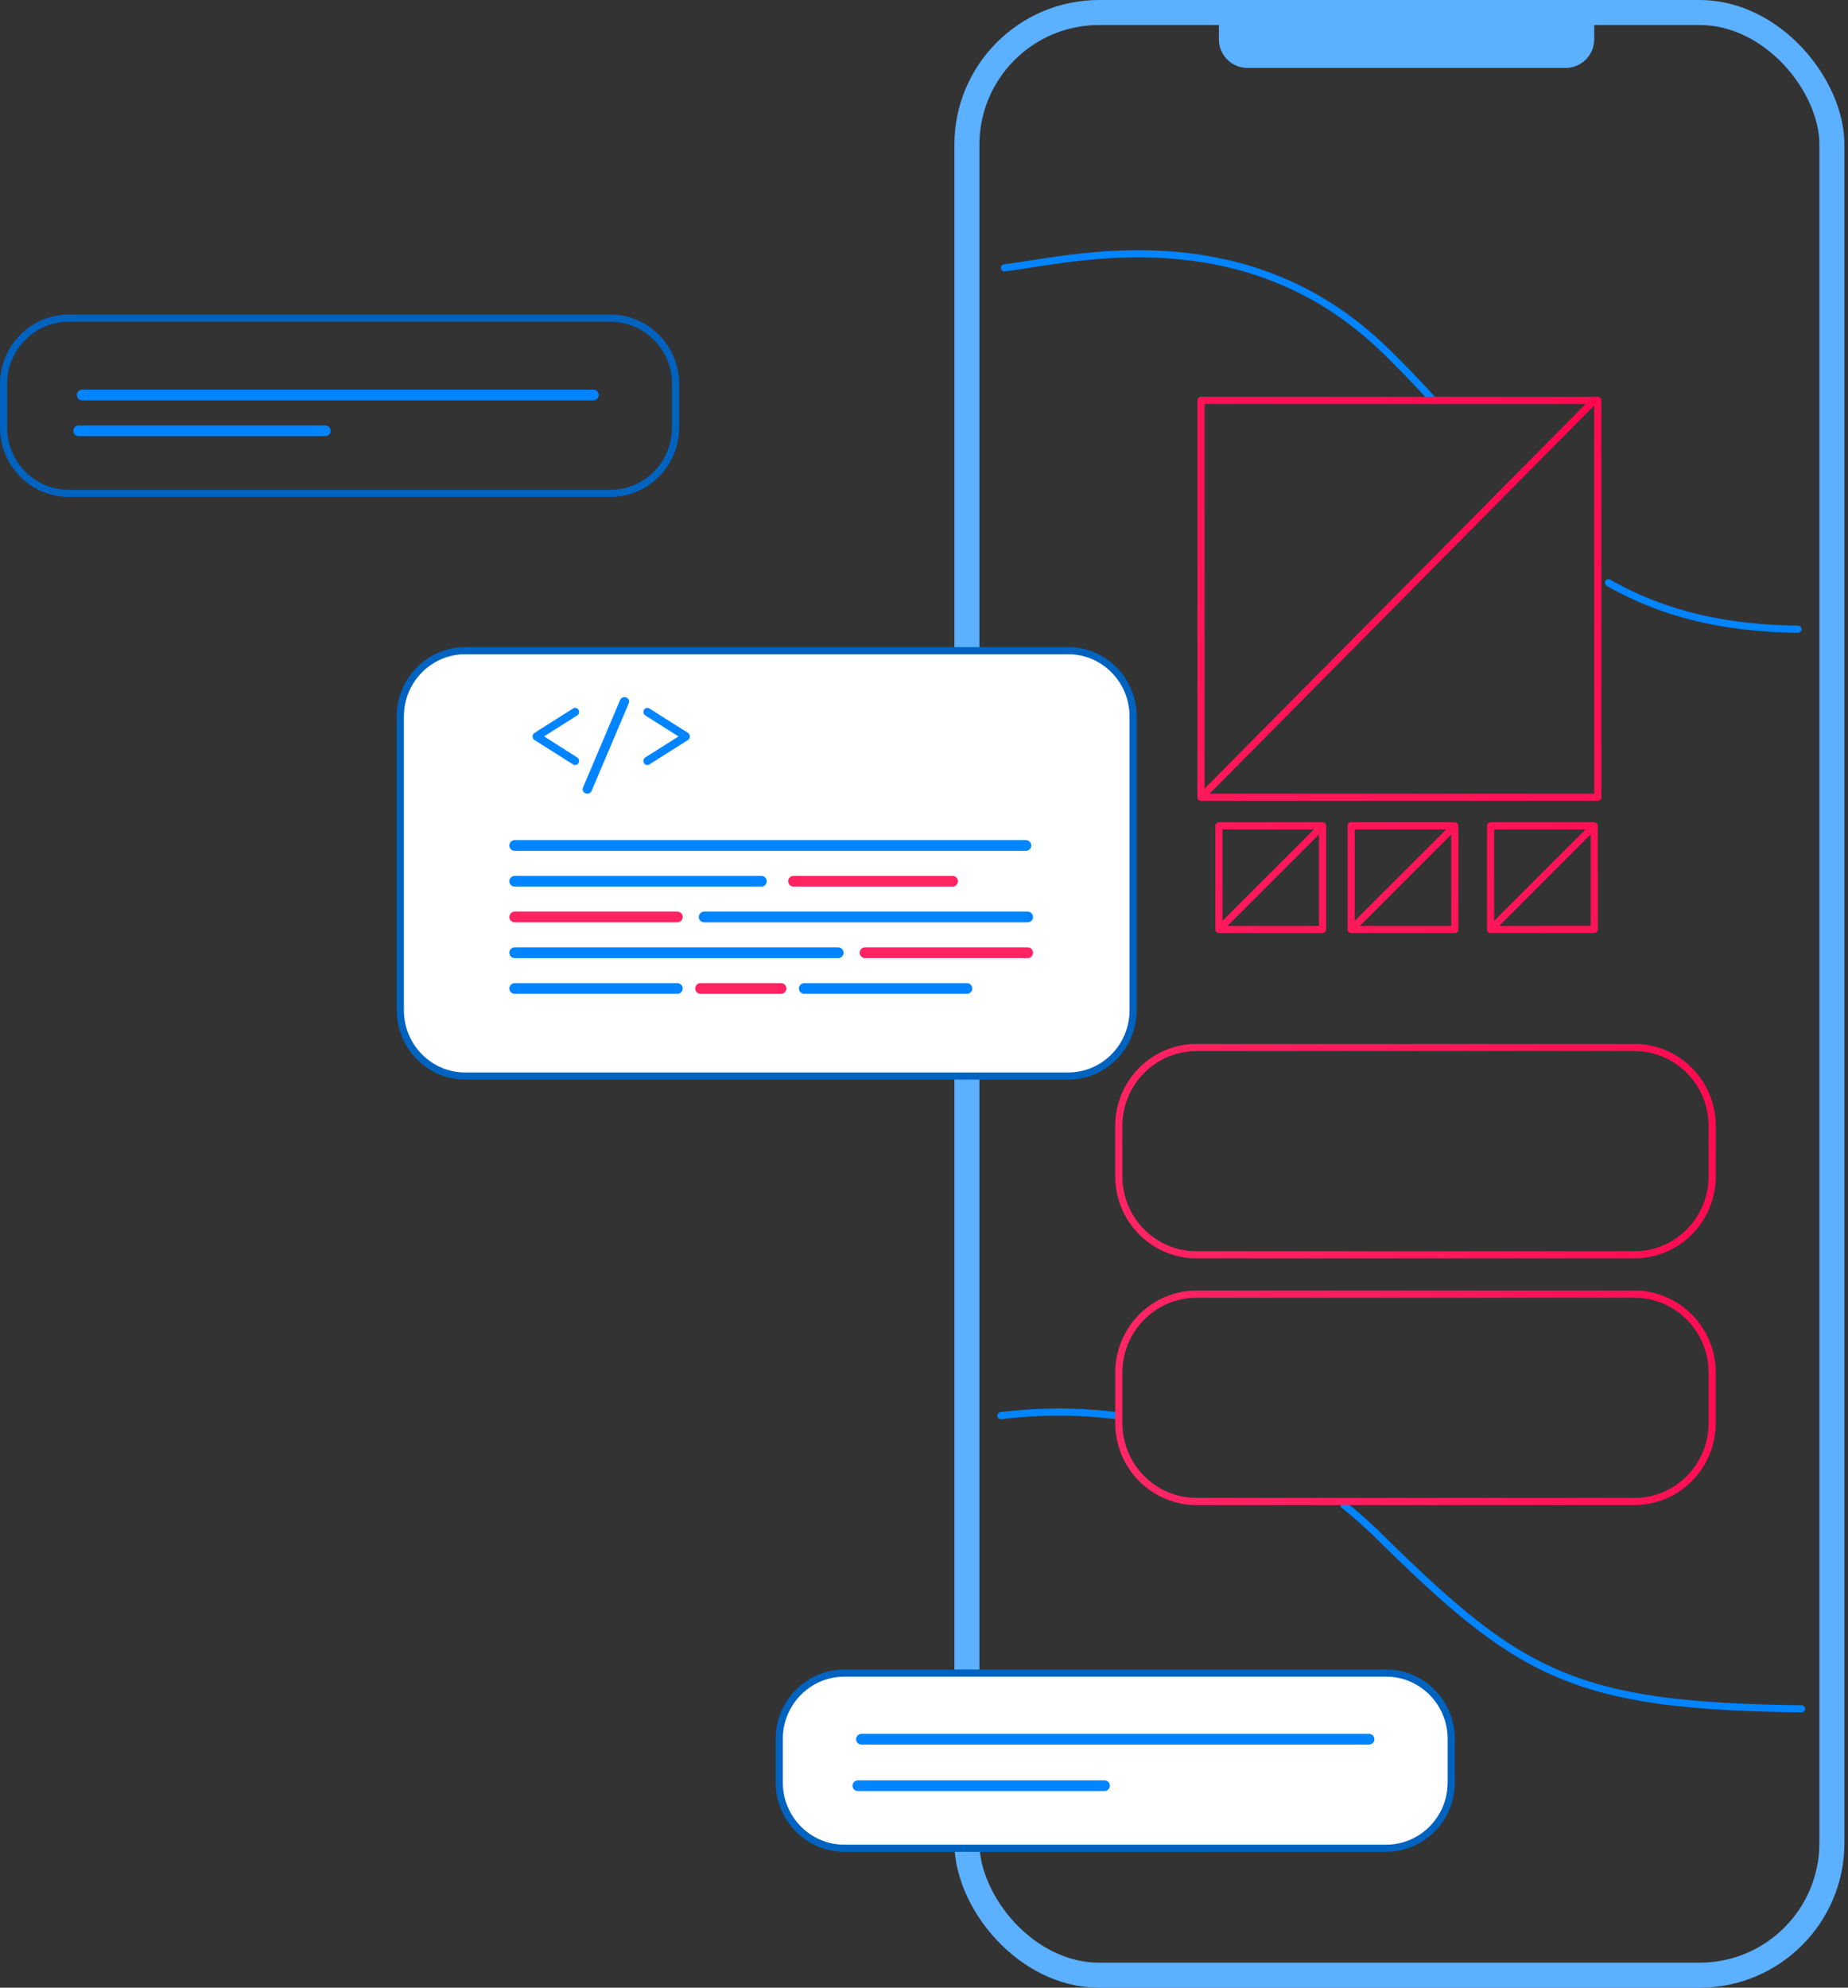
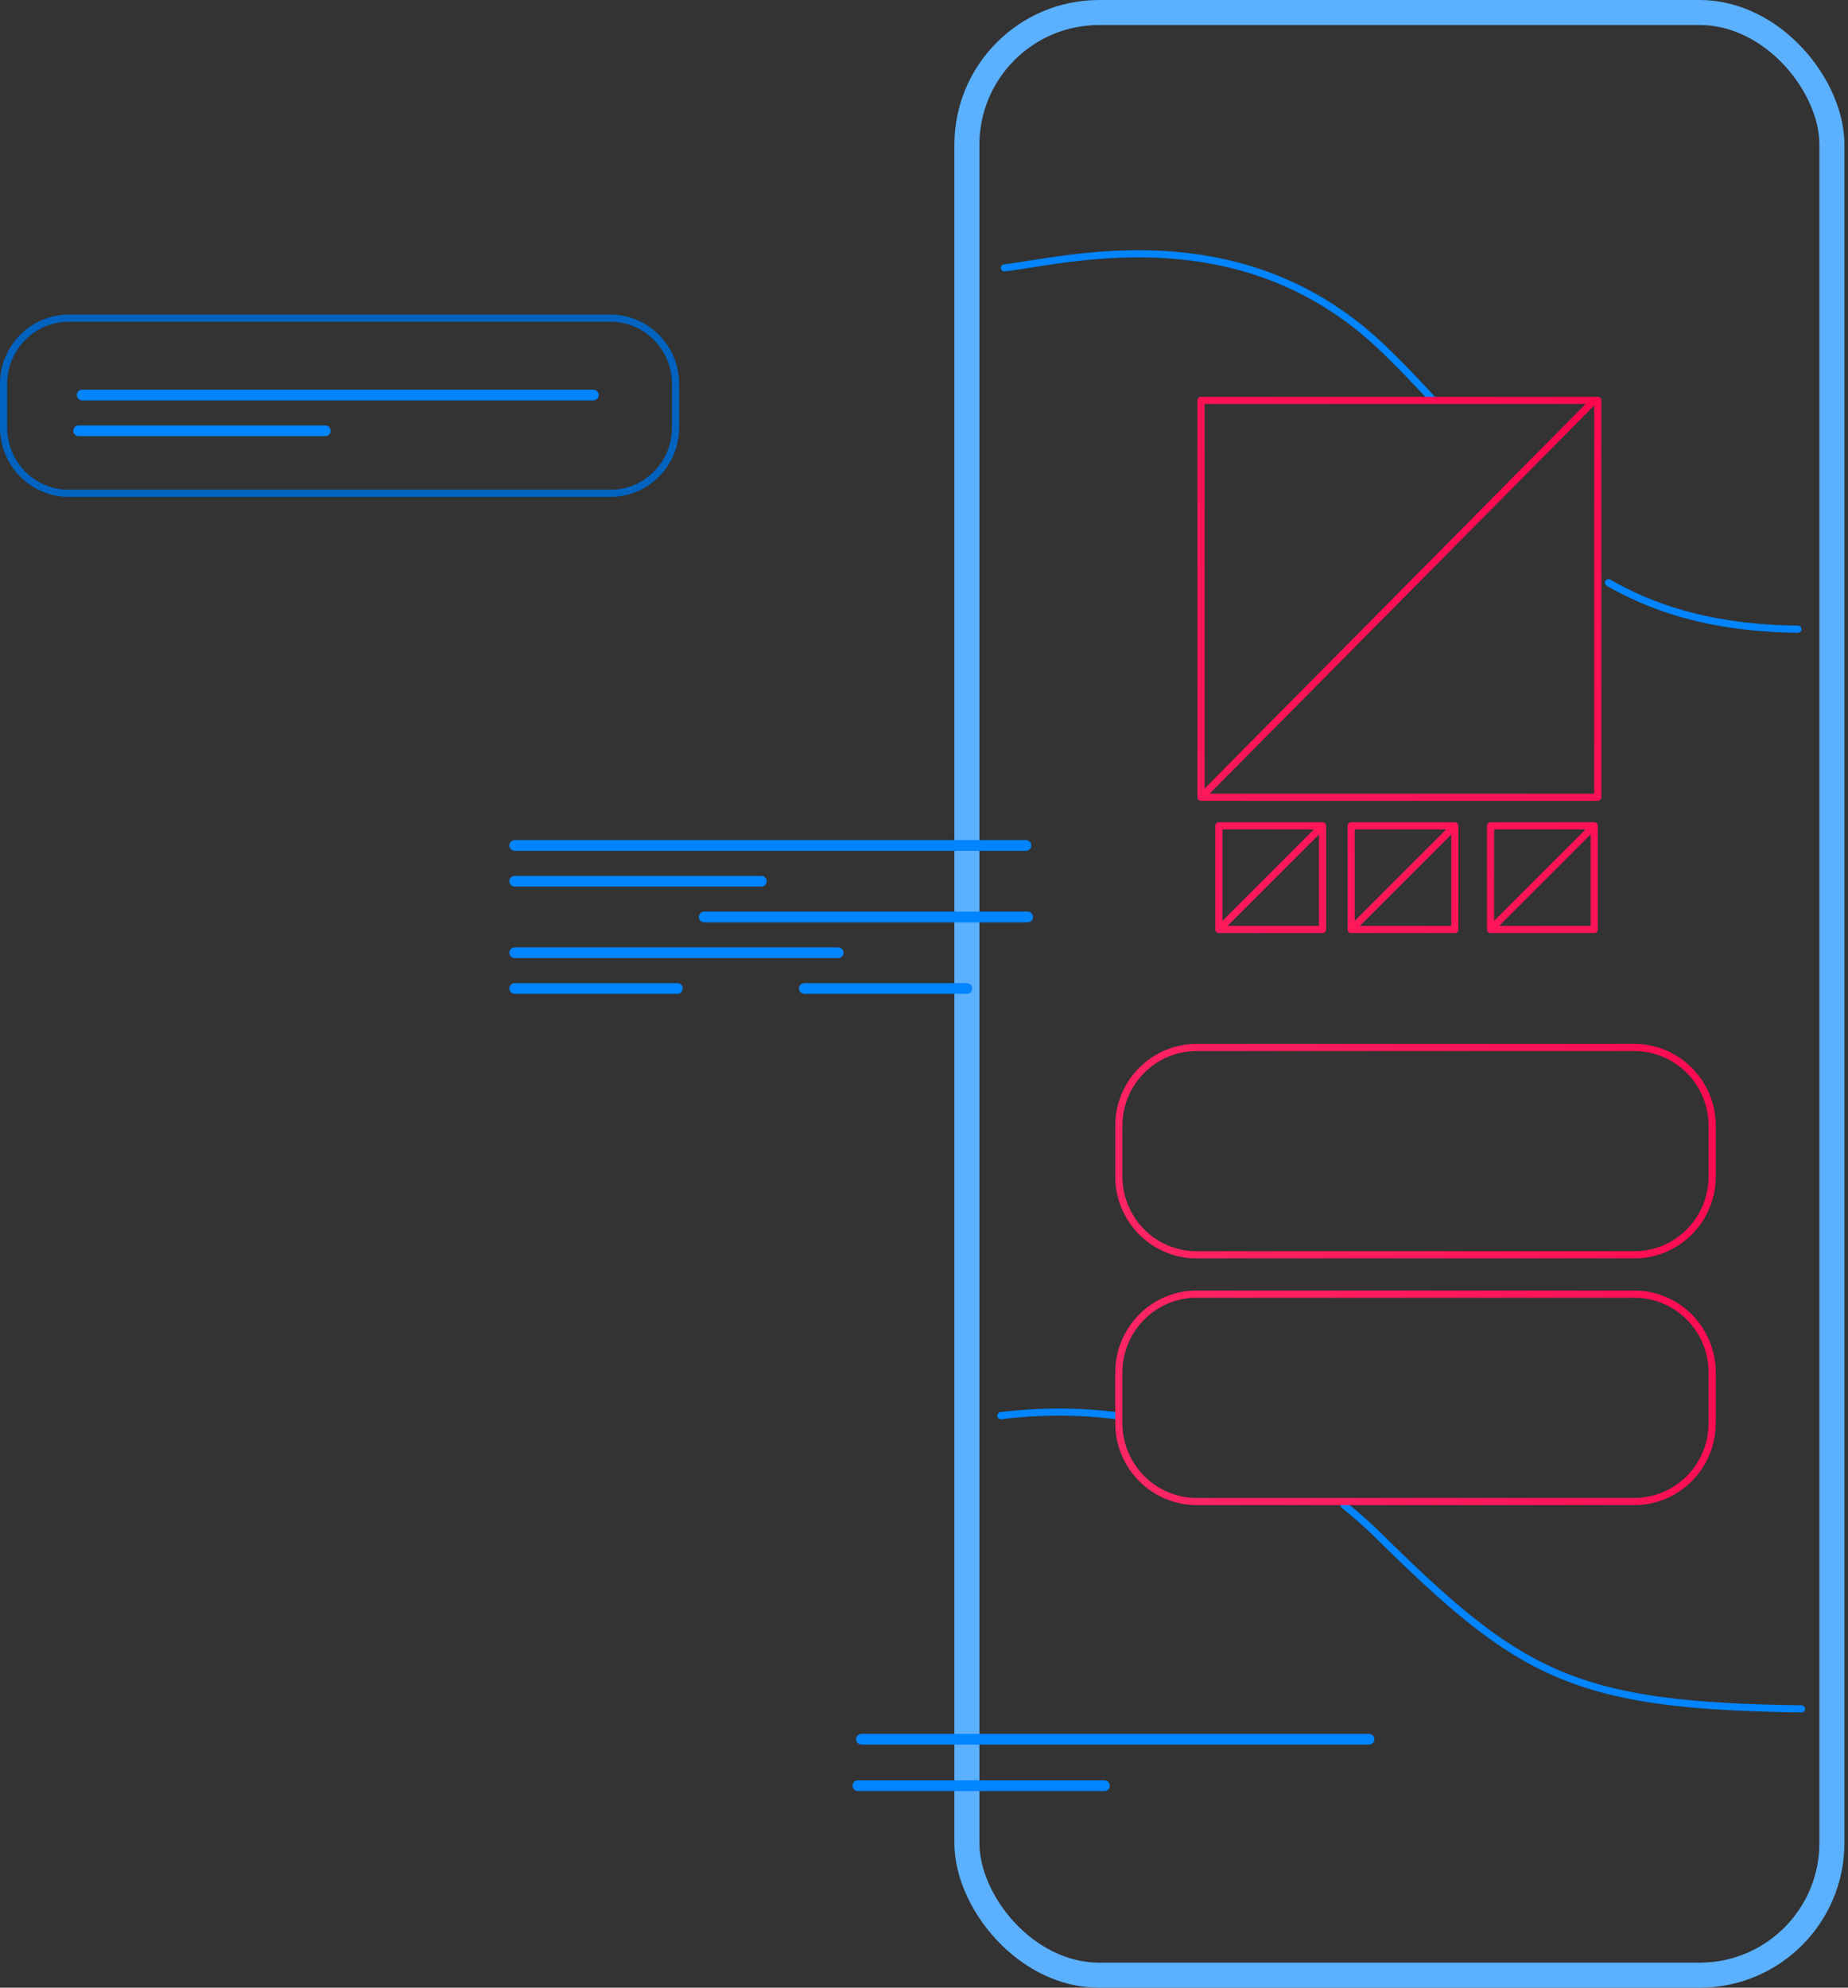
<svg xmlns="http://www.w3.org/2000/svg" width="517" height="556">
  <rect width="100%" height="100%" fill="#333333" stroke="none" />
  <defs>
    <linearGradient id="a" x1="-40.105%" x2="151.448%" y1="286.429%" y2="-22.364%">
      <stop offset="0%" stop-color="#FF306C" />
      <stop offset="100%" stop-color="#FF0049" />
    </linearGradient>
    <linearGradient id="b" x1="-40.105%" x2="151.448%" y1="78.863%" y2="41.166%">
      <stop offset="0%" stop-color="#FF306C" />
      <stop offset="100%" stop-color="#FF0049" />
    </linearGradient>
    <linearGradient id="c" x1="-38.474%" x2="149.612%" y1="286.429%" y2="-22.364%">
      <stop offset="0%" stop-color="#FF306C" />
      <stop offset="100%" stop-color="#FF0049" />
    </linearGradient>
  </defs>
  <g fill="none" fill-rule="evenodd" transform="translate(.358)">
    <rect width="242" height="549" x="270.142" y="3.5" stroke="#5BB0FF" stroke-width="7" rx="37" />
    <path stroke="#0084FF" stroke-linecap="round" stroke-linejoin="round" stroke-width="2" d="M449.642 163c13.655 7.814 30.16 12.727 53 13m-222-101.084c17.11-1.884 66.418-15.6 106.14 22.756 4.96 4.784 9.536 9.585 13.86 14.328m-89 283.942a132.4 132.4 0 0 0-32 .058m224 82c-63.49-.843-78.445-9.114-118.144-48.249a127 127 0 0 0-9.856-8.751" />
    <path stroke="url(#a)" stroke-linecap="round" stroke-linejoin="round" stroke-width="2" d="M335.642 223h111V112h-111zm5 37h29v-29h-29zm29-29-29 29m37 0h29v-29h-29zm29-29-29 29m39 0h29v-29h-29zm29-29-29 29" />
    <path stroke="url(#b)" stroke-linecap="round" stroke-linejoin="round" stroke-width="2" d="M334.418 293h122.448c12.026 0 21.776 9.822 21.776 21.94v14.12c0 12.118-9.75 21.94-21.776 21.94H334.418c-12.027 0-21.776-9.822-21.776-21.94v-14.12c0-12.118 9.75-21.94 21.776-21.94m0 69h122.448c12.026 0 21.776 9.823 21.776 21.94v14.12c0 12.118-9.75 21.94-21.776 21.94H334.418c-12.026 0-21.776-9.822-21.776-21.94v-14.12c0-12.117 9.75-21.94 21.776-21.94" />
    <path stroke="url(#c)" stroke-linecap="round" stroke-linejoin="round" stroke-width="2" d="m445.642 112-109 110" />
-     <path fill="#FFF" stroke="#0063C0" stroke-linecap="round" stroke-linejoin="round" stroke-width="2" d="M129.826 182h168.633c10.042 0 18.183 8.238 18.183 18.4v82.2c0 10.162-8.14 18.4-18.183 18.4H129.826c-10.043 0-18.184-8.238-18.184-18.4v-82.2c0-10.162 8.141-18.4 18.184-18.4" />
-     <path fill="#0084FF" d="m149.244 204.957 10.777-6.815c.164-.096.35-.145.538-.142.595.009 1.075.514 1.083 1.141a1.18 1.18 0 0 1-.553 1l-9.23 5.84 9.23 5.878c.34.206.55.587.553 1-.008.626-.488 1.132-1.083 1.14a1 1 0 0 1-.538-.14l-10.777-6.816c-.538-.284-.756-.975-.485-1.543.105-.22.275-.4.485-.511zm24.2-9.602a1.27 1.27 0 0 1 .897-.355c.719 0 1.301.55 1.301 1.227.001.18-.036.358-.107.524l-10.407 24.536c-.301.615-1.074.884-1.727.6a1.3 1.3 0 0 1-.382-.253 1.17 1.17 0 0 1-.26-1.371l10.398-24.535q.108-.211.287-.373m19.198 10.641c-.003.432-.23.829-.59 1.033l-10.788 6.829c-.164.096-.35.146-.538.142-.595-.008-1.076-.515-1.084-1.144a1.18 1.18 0 0 1 .553-1.001l9.27-5.859-9.27-5.851a1.18 1.18 0 0 1-.553-1.001c.008-.628.49-1.135 1.084-1.144a1.03 1.03 0 0 1 .538.142l10.803 6.829c.352.207.572.6.575 1.025" />
-     <path fill="#FFF" stroke="#0063C0" stroke-linecap="round" stroke-linejoin="round" stroke-width="2" d="M235.867 468h151.55c10.066 0 18.225 8.246 18.225 18.42v12.16c0 10.173-8.16 18.42-18.224 18.42H235.867c-10.065 0-18.225-8.247-18.225-18.42v-12.16c0-10.174 8.16-18.42 18.225-18.42" />
    <path stroke="#0084FF" stroke-linecap="round" stroke-linejoin="round" stroke-width="3" d="M240.642 486.5h142m-143 13h69" />
    <path stroke="#0063C0" stroke-linecap="round" stroke-linejoin="round" stroke-width="2" d="M18.867 89h151.55c10.066 0 18.225 8.247 18.225 18.42v12.16c0 10.173-8.16 18.42-18.224 18.42H18.867C8.802 138 .642 129.753.642 119.58v-12.16C.642 97.247 8.802 89 18.867 89" />
    <path stroke="#0084FF" stroke-linecap="round" stroke-linejoin="round" stroke-width="3" d="M22.642 110.5h143m-22 126h143m-143 40h45.5m35.5 0h45.5m-248.5-156h69m53 126h69" />
-     <path stroke="#FF2362" stroke-linecap="round" stroke-linejoin="round" stroke-width="3" d="M221.642 246.5h44.5m-24.5 20h45.5m-143.5-10h45.5m6.5 20h22.5" />
    <path stroke="#0084FF" stroke-linecap="round" stroke-linejoin="round" stroke-width="3" d="M196.642 256.5h90.5m-143.5 10h90.5" />
-     <path fill="#5BB0FF" d="M340.642 5h105v6a8 8 0 0 1-8 8h-89a8 8 0 0 1-8-8z" />
  </g>
</svg>